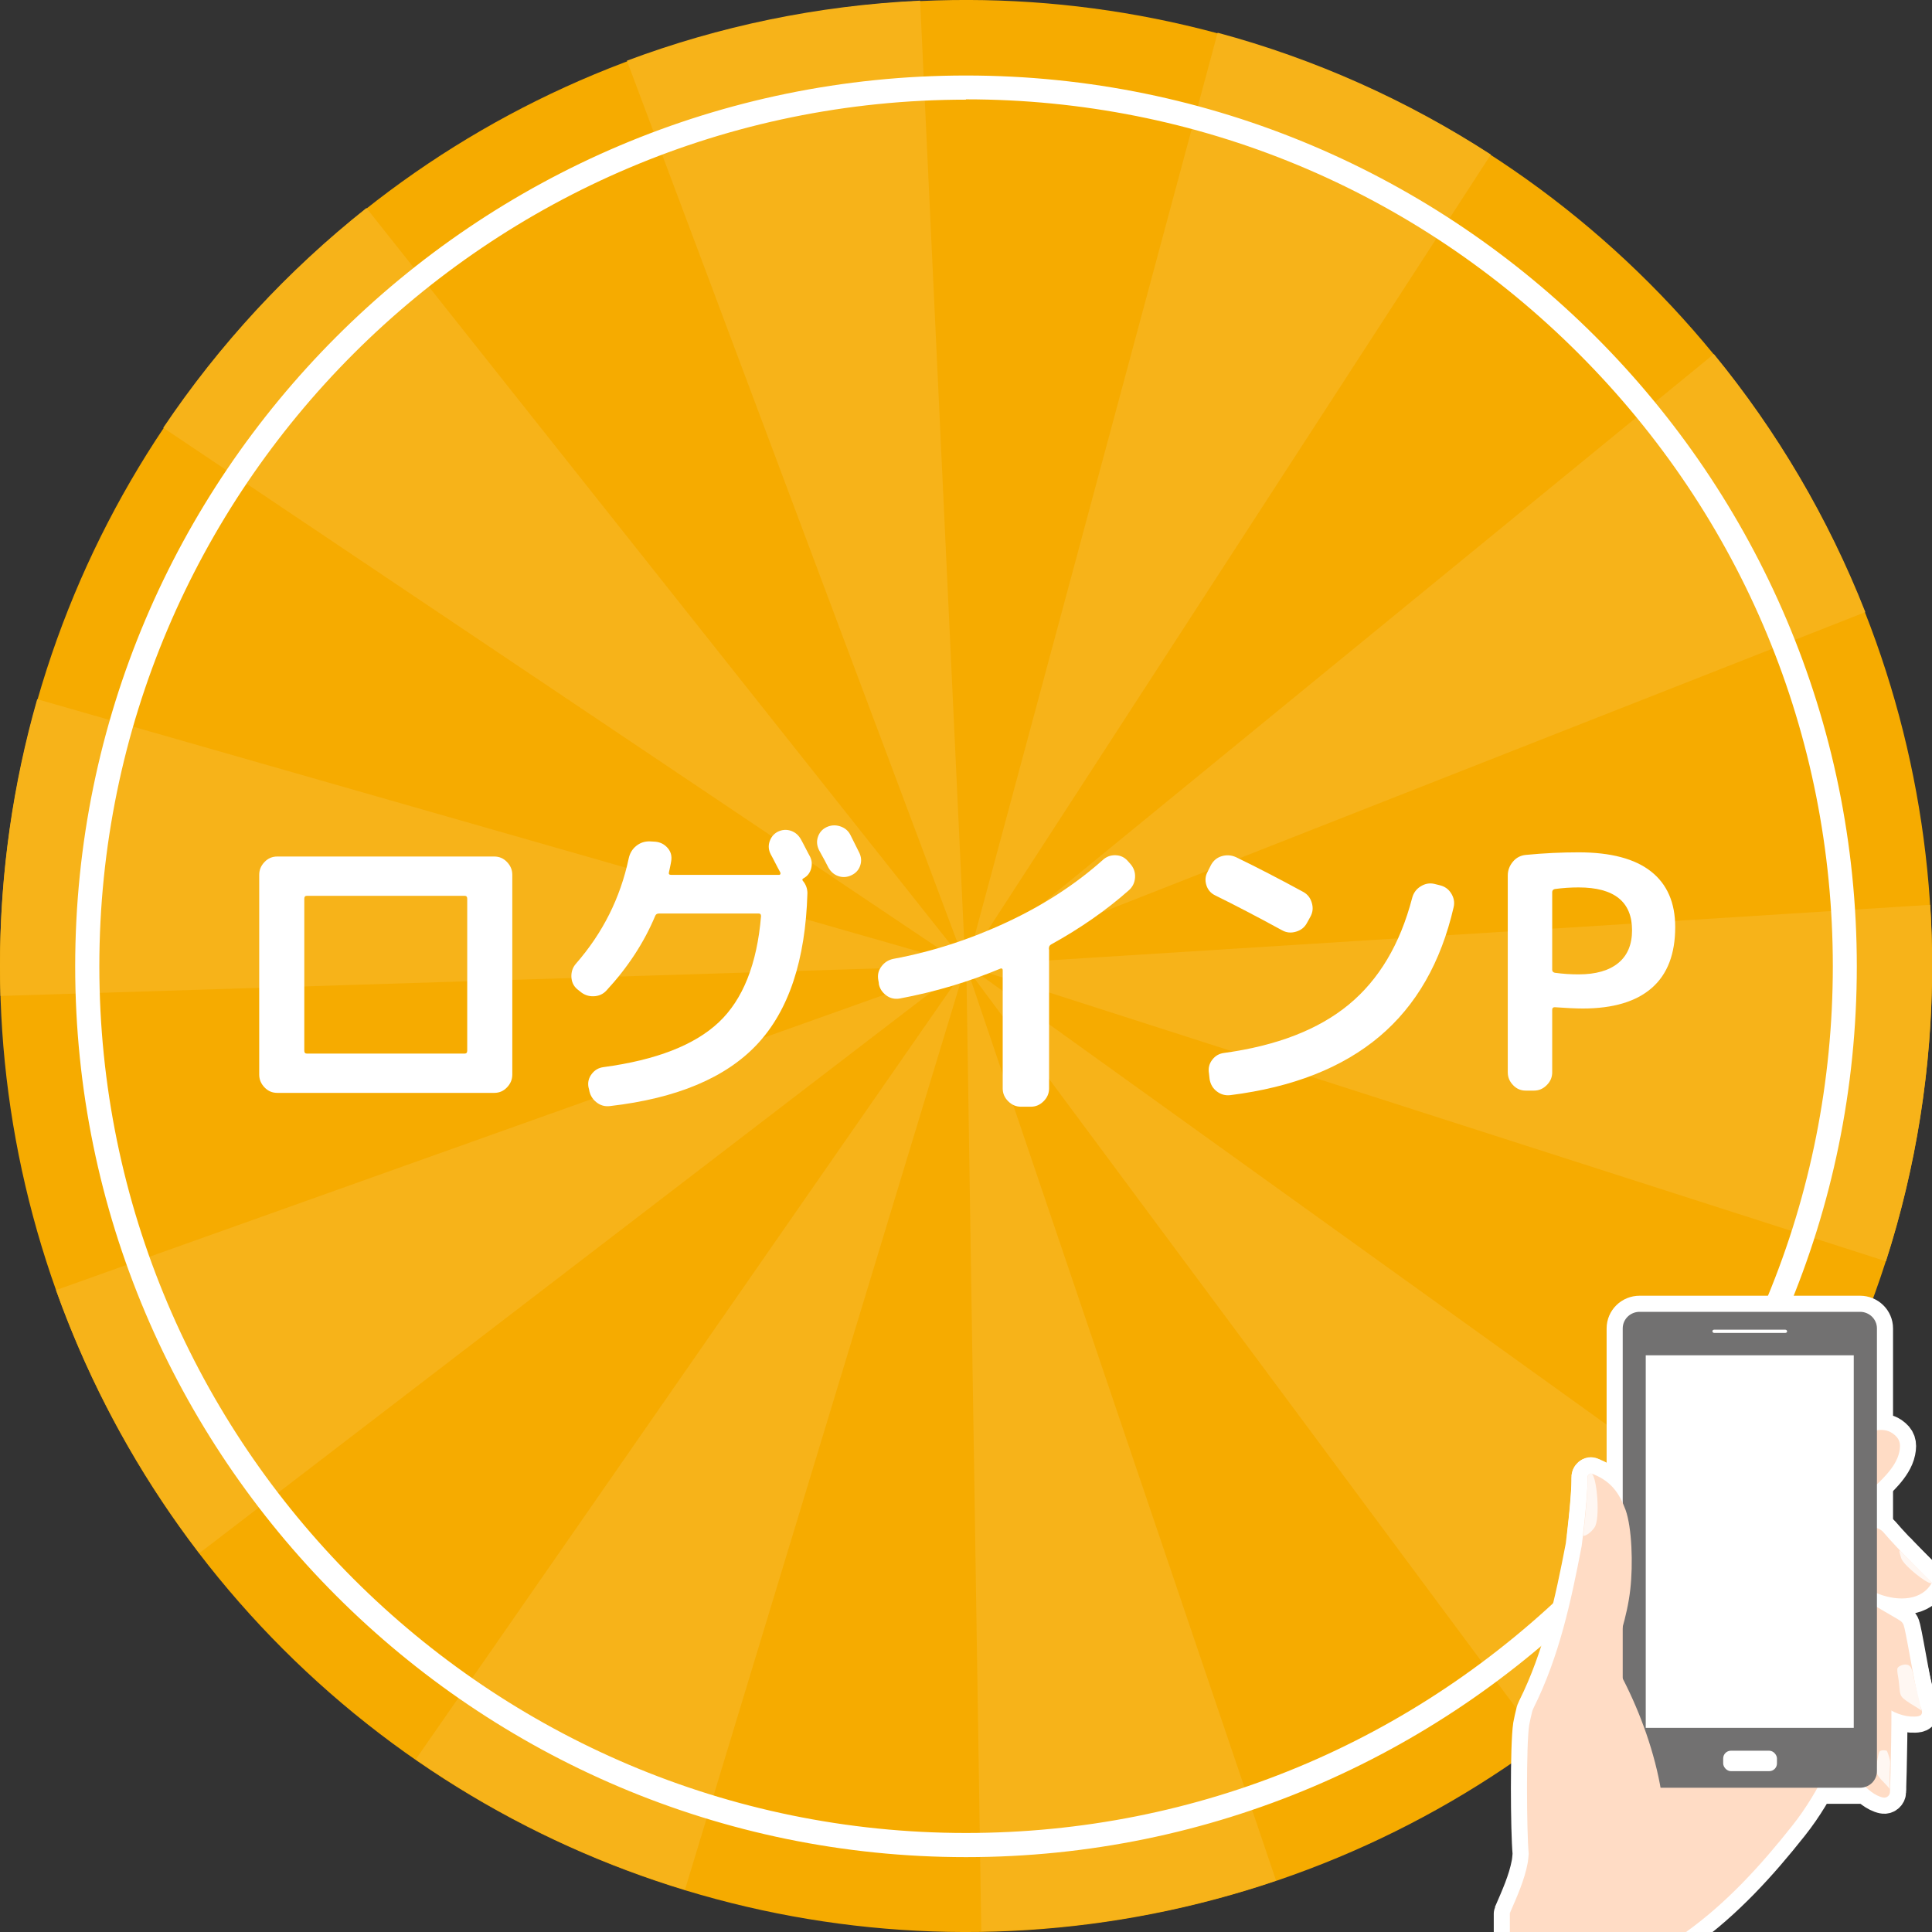
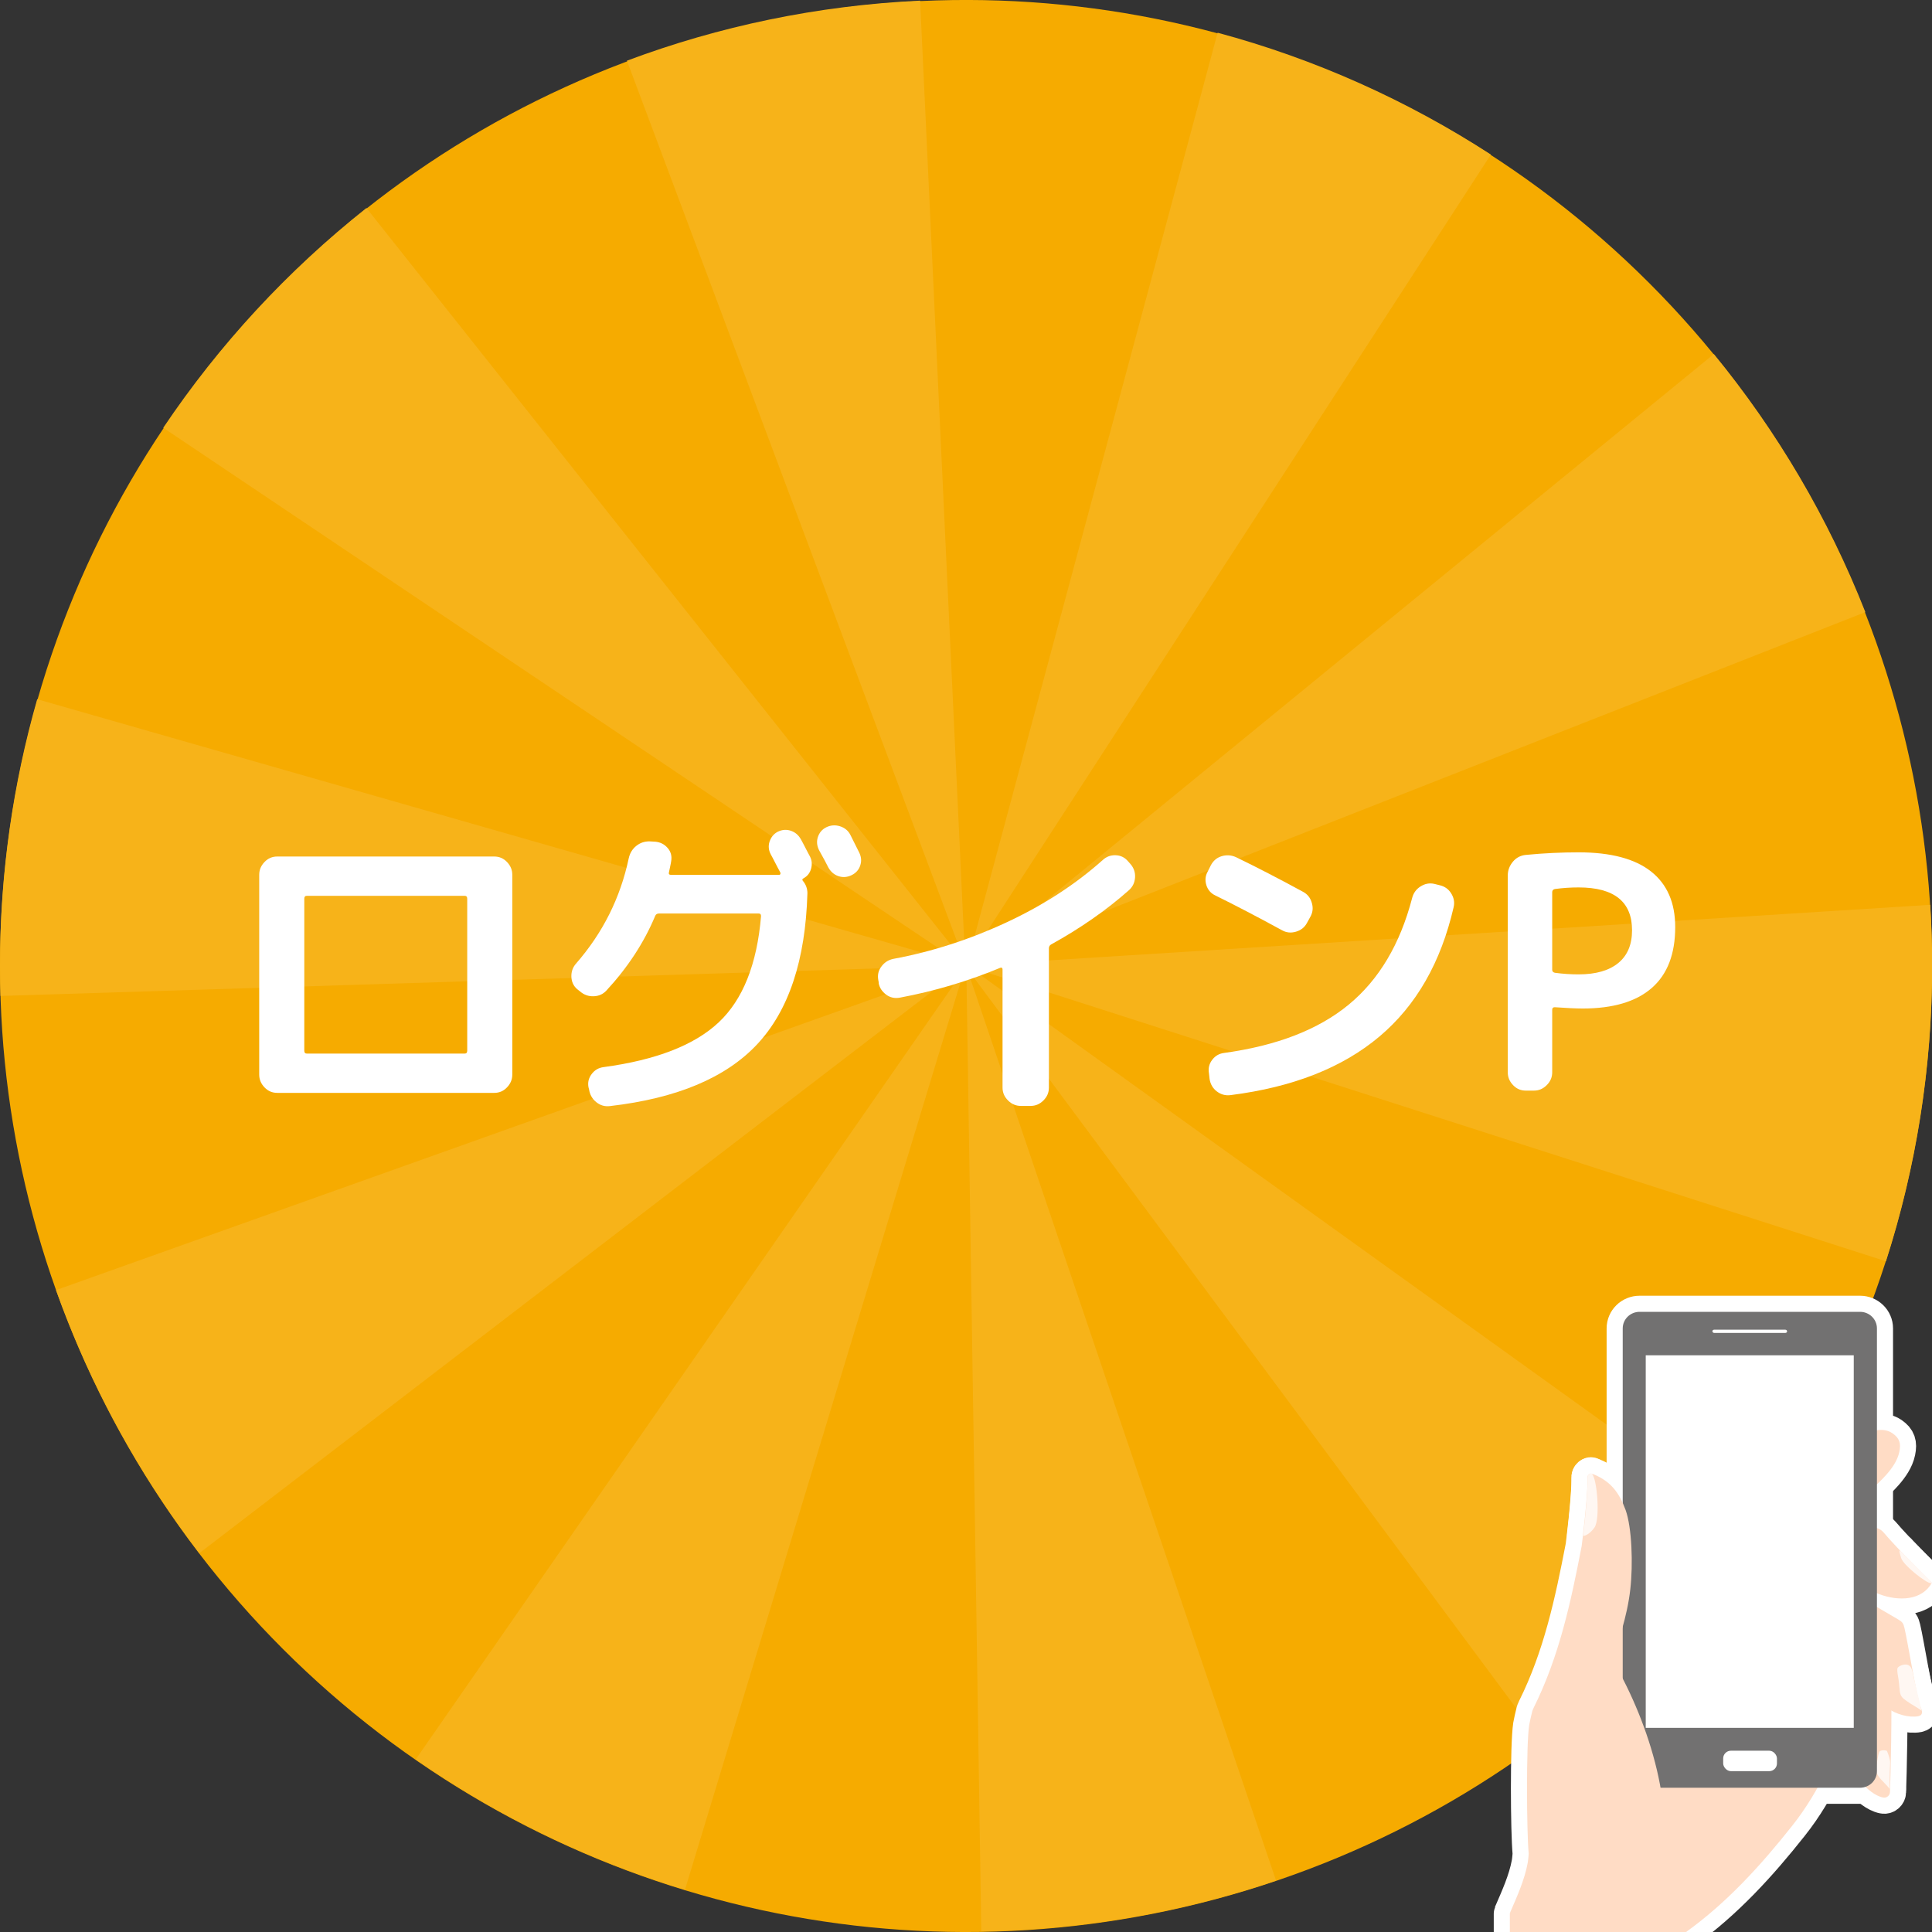
<svg xmlns="http://www.w3.org/2000/svg" id="_レイヤー_2" width="120" height="120" viewBox="0 0 120 120">
  <rect x="0" y="0" width="120" height="120" fill="#333333" stroke="none" />
  <defs>
    <style>.cls-1{fill:#fff;}.cls-2{fill:none;stroke:#fff;stroke-linejoin:round;stroke-width:2px;}.cls-3{fill:#f6ab00;}.cls-4{fill:#f7b319;}.cls-5{fill:#ffdcc5;}.cls-6{fill:#fff7f2;}.cls-7{fill:#727171;}</style>
  </defs>
  <g id="_レイヤー_1-2">
    <g>
      <g>
        <circle class="cls-3" cx="60" cy="60" r="60" transform="translate(-24.85 60) rotate(-45)" />
        <g>
          <path class="cls-4" d="M42.54,117.39l17.37-57.2L25.82,109.28c5.06,3.52,10.69,6.27,16.73,8.1Z" />
          <path class="cls-4" d="M60.07,59.96l55.79-21.94c-2.3-5.85-5.49-11.25-9.41-16.03L60.06,59.95h0s0,.01,0,.01c0,0-.02,0-.02,0,0,0,0,0,.01-.01h0s0,0-.01,.01c0,0,0,0-.01,0,0,0,0,0,0,0h0s-.04-.02-.04-.02h0s0-.09,0-.09L22.76,12.92c-4.88,3.87-9.14,8.47-12.62,13.65L59.75,59.87,2.31,43.43c-1.5,5.25-2.31,10.8-2.31,16.54,0,.63,.01,1.26,.03,1.89l59.87-1.88,.03,.02L3.48,80.13c2.12,5.93,5.14,11.43,8.9,16.34L59.95,60h.02s0,0,0,0h0s0,0,0,0c0,0,.01-.02,.02-.02,0,0,0,0,.01,0,0,.04,0,.05,.01,0,0,0,0,0,0,0h0s0,0,0,0h.01s.02,.02,.02,.02l-.02,.02h0s-.02,.03-.02,.03l.02,.03,.93,59.88c6.4-.1,12.55-1.2,18.31-3.15l-19.21-56.68,35.67,48.05c5-3.71,9.4-8.18,13.04-13.25L60.19,60.05l56.95,18.29c1.86-5.79,2.87-11.96,2.87-18.36,0-1.27-.04-2.53-.12-3.78l-59.8,3.77h0Zm-.1,.03v-.02s0,0,0,0h0s-.01,.01-.02,.02Z" />
          <path class="cls-4" d="M60,59.93h0s0-.02,0,0Z" />
          <path class="cls-4" d="M59.95,59.8L57.15,.04c-6.38,.3-12.5,1.59-18.21,3.73l21,56.03Z" />
          <polygon class="cls-4" points="59.98 59.89 59.97 59.88 59.98 59.89 59.98 59.89" />
          <path class="cls-4" d="M75.63,2.03l-15.51,57.65L92.6,9.6c-5.17-3.35-10.88-5.93-16.98-7.57Z" />
        </g>
-         <path class="cls-1" d="M60,6.17c14.36,0,27.87,5.61,38.05,15.79,10.18,10.18,15.79,23.69,15.79,38.05,0,14.36-5.61,27.87-15.79,38.05-10.18,10.18-23.69,15.79-38.05,15.79-29.68,0-53.83-24.15-53.83-53.83,0-29.68,24.15-53.83,53.83-53.83m0-1.5c-30.51,0-55.33,24.82-55.33,55.33,0,30.51,24.82,55.33,55.33,55.33,30.51,0,55.33-24.82,55.33-55.33,0-30.51-24.82-55.33-55.33-55.33h0Z" />
      </g>
      <g>
        <path class="cls-1" d="M17.22,67.88c-.31,0-.57-.11-.79-.34-.22-.23-.33-.49-.33-.8v-12.4c0-.31,.11-.57,.33-.8,.22-.23,.48-.34,.79-.34h13.48c.31,0,.57,.11,.79,.34,.22,.23,.33,.49,.33,.8v12.4c0,.31-.11,.57-.33,.8-.22,.23-.48,.34-.79,.34h-13.48Zm1.68-12.06v9.44c0,.12,.05,.18,.16,.18h9.8c.11,0,.16-.06,.16-.18v-9.44c0-.12-.05-.18-.16-.18h-9.8c-.11,0-.16,.06-.16,.18Z" />
        <path class="cls-1" d="M36.03,61.58l-.18-.14c-.23-.2-.35-.46-.36-.77-.01-.31,.08-.58,.28-.81,1.67-1.91,2.76-4.09,3.28-6.54,.07-.32,.22-.58,.47-.78,.25-.2,.53-.29,.85-.28l.34,.02c.31,.03,.56,.16,.76,.39s.27,.5,.22,.81c-.01,.09-.04,.22-.07,.37-.03,.15-.06,.26-.07,.33-.03,.11,.02,.16,.14,.16h6.72s.05-.02,.06-.05c.01-.03,.01-.06,0-.09l-.04-.08c-.07-.12-.16-.3-.28-.53-.12-.23-.21-.41-.28-.53-.13-.25-.16-.52-.07-.79,.09-.27,.26-.48,.51-.61,.27-.13,.54-.15,.81-.06,.27,.09,.48,.27,.63,.54,.07,.12,.16,.3,.28,.53s.21,.41,.28,.53c.12,.24,.14,.49,.07,.75-.07,.26-.22,.46-.45,.59-.11,.05-.12,.12-.04,.2,.17,.21,.26,.46,.26,.74-.12,4.16-1.16,7.28-3.11,9.37-1.95,2.09-5,3.37-9.15,3.85-.32,.04-.6-.04-.85-.24-.25-.2-.4-.46-.45-.78l-.04-.16c-.05-.29,.01-.56,.2-.81s.43-.39,.74-.43c3.27-.44,5.65-1.37,7.15-2.78,1.5-1.41,2.38-3.61,2.63-6.6,0-.11-.05-.16-.14-.16h-6.2c-.12,0-.2,.05-.24,.16-.69,1.65-1.7,3.19-3.02,4.62-.21,.23-.48,.35-.8,.36-.32,.01-.6-.09-.84-.3Zm16.78-9.74c.07,.13,.16,.33,.29,.58,.13,.25,.22,.43,.27,.54,.13,.27,.15,.53,.06,.8-.09,.27-.27,.47-.54,.6s-.54,.15-.81,.06-.48-.27-.63-.54c-.12-.24-.31-.6-.58-1.08-.13-.27-.16-.54-.07-.81,.09-.27,.26-.48,.53-.61s.55-.15,.84-.06c.29,.09,.51,.27,.64,.52Z" />
-         <path class="cls-1" d="M54.59,61.08l-.04-.22c-.05-.29,0-.57,.19-.82,.18-.25,.42-.41,.73-.48,2.44-.45,4.8-1.22,7.09-2.29,2.29-1.07,4.26-2.36,5.93-3.85,.23-.21,.49-.31,.8-.3,.31,.01,.56,.13,.76,.36l.16,.18c.21,.24,.31,.52,.29,.84-.02,.32-.15,.59-.39,.8-1.4,1.24-3.01,2.36-4.82,3.36-.09,.05-.14,.13-.14,.24,0,.01,0,.03,0,.05s.01,.04,.01,.05v8.6c0,.31-.11,.57-.34,.8-.23,.23-.49,.34-.8,.34h-.6c-.31,0-.57-.11-.8-.34s-.34-.49-.34-.8v-7.34c0-.09-.05-.13-.14-.1-1.99,.83-4.07,1.45-6.26,1.86-.31,.05-.59-.01-.84-.2-.25-.19-.41-.43-.46-.74Z" />
+         <path class="cls-1" d="M54.59,61.08l-.04-.22c-.05-.29,0-.57,.19-.82,.18-.25,.42-.41,.73-.48,2.44-.45,4.8-1.22,7.09-2.29,2.29-1.07,4.26-2.36,5.93-3.85,.23-.21,.49-.31,.8-.3,.31,.01,.56,.13,.76,.36l.16,.18c.21,.24,.31,.52,.29,.84-.02,.32-.15,.59-.39,.8-1.4,1.24-3.01,2.36-4.82,3.36-.09,.05-.14,.13-.14,.24,0,.01,0,.03,0,.05v8.6c0,.31-.11,.57-.34,.8-.23,.23-.49,.34-.8,.34h-.6c-.31,0-.57-.11-.8-.34s-.34-.49-.34-.8v-7.34c0-.09-.05-.13-.14-.1-1.99,.83-4.07,1.45-6.26,1.86-.31,.05-.59-.01-.84-.2-.25-.19-.41-.43-.46-.74Z" />
        <path class="cls-1" d="M75.49,55.62c-.28-.13-.47-.35-.56-.64-.09-.29-.07-.57,.08-.84l.2-.4c.15-.28,.37-.47,.67-.56,.3-.09,.6-.07,.89,.06,1.32,.64,2.71,1.36,4.18,2.16,.27,.15,.44,.37,.53,.68,.09,.31,.06,.59-.09,.86l-.22,.4c-.15,.27-.37,.44-.68,.53-.31,.09-.59,.06-.86-.09-1.56-.85-2.94-1.57-4.14-2.16Zm13.92-.64c.31,.07,.55,.23,.72,.5s.23,.55,.16,.86c-.79,3.43-2.32,6.11-4.61,8.04-2.29,1.93-5.37,3.15-9.25,3.64-.32,.04-.6-.04-.85-.23-.25-.19-.4-.45-.45-.77l-.04-.36c-.05-.31,.01-.58,.2-.83,.19-.25,.43-.39,.74-.43,3.28-.45,5.86-1.45,7.74-3s3.19-3.75,3.94-6.62c.08-.31,.25-.55,.52-.72,.27-.17,.55-.23,.86-.16l.32,.08Z" />
        <path class="cls-1" d="M94.77,67.74c-.31,0-.57-.11-.79-.34-.22-.23-.33-.49-.33-.8v-12.22c0-.32,.11-.61,.32-.86,.21-.25,.48-.39,.8-.42,1.13-.11,2.23-.16,3.28-.16,2,0,3.5,.4,4.5,1.19s1.5,1.94,1.5,3.45c0,1.67-.48,2.93-1.45,3.78-.97,.85-2.4,1.28-4.29,1.28-.44,0-1.02-.03-1.74-.08-.11,0-.16,.05-.16,.16v3.88c0,.31-.11,.57-.34,.8-.23,.23-.49,.34-.8,.34h-.5Zm1.64-12.32v4.82c0,.09,.05,.15,.16,.18,.51,.07,1,.1,1.48,.1,1.08,0,1.9-.24,2.47-.71,.57-.47,.85-1.15,.85-2.03,0-1.77-1.11-2.66-3.32-2.66-.48,0-.97,.03-1.48,.1-.11,.03-.16,.09-.16,.2Z" />
      </g>
      <g>
        <g>
          <g>
            <path class="cls-2" d="M111.16,92.07c1.39-1.03,2.78-2.06,4.31-2.85,.65-.33,1.47-.61,2.07-.2,.45,.31,.54,.63,.43,1.16-.11,.53-.44,1-.8,1.41-1.19,1.34-2.78,2.26-4.34,3.13l-1.67-2.66Z" />
            <path class="cls-2" d="M114.69,96.57c-.43,2,4.08,3.94,5.3,1.74,0,0-2.08-2.04-3-3.13-.19-.22-.47-.33-.76-.29l-2.21,.29,.67,1.4Z" />
            <path class="cls-2" d="M115.62,104.17c-.1,.42-.22,2.93-.32,3.35-.2,.84-.4,1.75-.08,2.55,.2,.5,.59,.91,1.02,1.23,.22,.16,.47,.3,.73,.35,.21,.04,.41-.12,.42-.34,.04-.91,.14-5.54,.06-6.28l-1.82-.87Z" />
            <path class="cls-2" d="M115.85,103.72c.08,1.84,1.8,2.96,3.09,2.9,.28-.01,.59-.07,.36-.57-.24-.54-.79-4-1.01-4.93-.03-.12-.06-.24-.13-.33-.07-.09-.17-.15-.27-.21-.8-.47-1.6-.93-2.4-1.4,0,0,.35,3.98,.37,4.54Z" />
            <path class="cls-2" d="M94.76,117.71c2.4-6.14,3.44-11.85,3.47-12.82,.03-.95,4.4-7.64,7.92-7.51,5.09,.18,9.83,7.62,9.21,8.77-1.44,2.68-2.22,4.96-4.05,7.26-1.94,2.45-4.06,4.78-6.6,6.6h-.02s-9.92,0-9.92,0h-.99v-1.14l.99-1.14Z" />
          </g>
          <g>
            <path class="cls-2" d="M119.37,106.26c-.29-.21-.66-.4-.95-.61-.12-.09-.24-.17-.32-.29-.08-.13-.1-.27-.11-.42-.02-.19-.04-.38-.06-.57-.01-.13-.14-.67-.06-.78,.11-.15,.4-.22,.55-.2,.35,.05,.37,.47,.44,.78,.13,.56,.5,2.1,.5,2.1Z" />
            <path class="cls-2" d="M117.38,111.13c-.17-.25-.5-.52-.68-.77-.07-.1-.14-.21-.17-.33-.03-.13,.13-1.16,.21-1.24,.11-.09,.26-.09,.4-.06,.04,0,.07,.03,.08,.07,.06,.14,.2,.51,.18,.74-.04,.52-.03,1.6-.03,1.6Z" />
            <path class="cls-2" d="M118.01,96.3s1.27,1.3,1.88,1.89c.07,.07,.17,.14,.07,.15-.3,.03-1.77-1.15-1.88-1.58-.07-.28-.14-.38-.07-.47Z" />
          </g>
          <g>
            <path class="cls-2" d="M116.58,110.01c0,.57-.47,1.03-1.05,1.03h-13.69c-.58,0-1.05-.46-1.05-1.03v-27.5c0-.57,.47-1.03,1.05-1.03h13.69c.58,0,1.05,.46,1.05,1.03v27.5Z" />
            <rect class="cls-2" x="102.22" y="84.18" width="12.92" height="23.14" />
            <rect class="cls-2" x="107.03" y="108.74" width="3.34" height="1.27" rx=".48" ry=".48" />
            <path class="cls-2" d="M111,82.69c0,.06-.05,.1-.11,.1h-4.42c-.06,0-.11-.05-.11-.1h0c0-.06,.05-.1,.11-.1h4.42c.06,0,.11,.05,.11,.1h0Z" />
          </g>
          <g>
            <path class="cls-2" d="M102.91,116.84c1.41-4.02-.52-9.88-2.66-13.57,0,0-.13-.17-.09-.27,.3-.88,.91-2.56,1.1-4.28,.18-1.57,.1-3.84-.29-4.93-.39-1.06-.91-1.77-1.97-2.21-.03-.01-.08-.03-.12-.04-.14-.04-.28,.07-.27,.21,.02,1.22-.37,4.28-.37,4.28-.67,3.48-1.4,6.87-2.98,10.04-.05,.1-.09,.2-.11,.31-.05,.2-.13,.54-.17,.77-.19,1.23-.16,6.58-.03,7.98,0,0-.02,.33-.06,.57-.2,1.09-.68,2.13-1.12,3.15" />
            <path class="cls-2" d="M98.33,95.4s.3-2.44,.28-3.65c0-.14,.17-.31,.27-.21,.32,.3,.52,2.81,.16,3.33-.24,.35-.55,.53-.71,.53Z" />
          </g>
        </g>
        <g>
          <g>
            <path class="cls-5" d="M111.16,92.07c1.39-1.03,2.78-2.06,4.31-2.85,.65-.33,1.47-.61,2.07-.2,.45,.31,.54,.63,.43,1.16-.11,.53-.44,1-.8,1.41-1.19,1.34-2.78,2.26-4.34,3.13l-1.67-2.66Z" />
            <path class="cls-5" d="M114.69,96.57c-.43,2,4.08,3.94,5.3,1.74,0,0-2.08-2.04-3-3.13-.19-.22-.47-.33-.76-.29l-2.21,.29,.67,1.4Z" />
            <path class="cls-5" d="M115.62,104.17c-.1,.42-.22,2.93-.32,3.35-.2,.84-.4,1.75-.08,2.55,.2,.5,.59,.91,1.02,1.23,.22,.16,.47,.3,.73,.35,.21,.04,.41-.12,.42-.34,.04-.91,.14-5.54,.06-6.28l-1.82-.87Z" />
            <path class="cls-5" d="M115.85,103.72c.08,1.84,1.8,2.96,3.09,2.9,.28-.01,.59-.07,.36-.57-.24-.54-.79-4-1.01-4.93-.03-.12-.06-.24-.13-.33-.07-.09-.17-.15-.27-.21-.8-.47-1.6-.93-2.4-1.4,0,0,.35,3.98,.37,4.54Z" />
            <path class="cls-5" d="M94.76,117.71c2.4-6.14,3.44-11.85,3.47-12.82,.03-.95,4.4-7.64,7.92-7.51,5.09,.18,9.83,7.62,9.21,8.77-1.44,2.68-2.22,4.96-4.05,7.26-1.94,2.45-4.06,4.78-6.6,6.6h-.02s-9.92,0-9.92,0h-.99v-1.14l.99-1.14Z" />
          </g>
          <g>
            <path class="cls-6" d="M119.37,106.26c-.29-.21-.66-.4-.95-.61-.12-.09-.24-.17-.32-.29-.08-.13-.1-.27-.11-.42-.02-.19-.04-.38-.06-.57-.01-.13-.14-.67-.06-.78,.11-.15,.4-.22,.55-.2,.35,.05,.37,.47,.44,.78,.13,.56,.5,2.1,.5,2.1Z" />
            <path class="cls-6" d="M117.38,111.13c-.17-.25-.5-.52-.68-.77-.07-.1-.14-.21-.17-.33-.03-.13,.13-1.16,.21-1.24,.11-.09,.26-.09,.4-.06,.04,0,.07,.03,.08,.07,.06,.14,.2,.51,.18,.74-.04,.52-.03,1.6-.03,1.6Z" />
            <path class="cls-6" d="M118.01,96.3s1.27,1.3,1.88,1.89c.07,.07,.17,.14,.07,.15-.3,.03-1.77-1.15-1.88-1.58-.07-.28-.14-.38-.07-.47Z" />
          </g>
          <g>
            <path class="cls-7" d="M116.58,110.01c0,.57-.47,1.03-1.05,1.03h-13.69c-.58,0-1.05-.46-1.05-1.03v-27.5c0-.57,.47-1.03,1.05-1.03h13.69c.58,0,1.05,.46,1.05,1.03v27.5Z" />
            <rect class="cls-1" x="102.22" y="84.18" width="12.92" height="23.14" />
            <rect class="cls-1" x="107.03" y="108.74" width="3.34" height="1.27" rx=".48" ry=".48" />
            <path class="cls-1" d="M111,82.69c0,.06-.05,.1-.11,.1h-4.42c-.06,0-.11-.05-.11-.1h0c0-.06,.05-.1,.11-.1h4.42c.06,0,.11,.05,.11,.1h0Z" />
          </g>
          <g>
            <path class="cls-5" d="M102.91,116.84c1.41-4.02-.52-9.88-2.66-13.57,0,0-.13-.17-.09-.27,.3-.88,.91-2.56,1.1-4.28,.18-1.57,.1-3.84-.29-4.93-.39-1.06-.91-1.77-1.97-2.21-.03-.01-.08-.03-.12-.04-.14-.04-.28,.07-.27,.21,.02,1.22-.37,4.28-.37,4.28-.67,3.48-1.4,6.87-2.98,10.04-.05,.1-.09,.2-.11,.31-.05,.2-.13,.54-.17,.77-.19,1.23-.16,6.58-.03,7.98,0,0-.02,.33-.06,.57-.2,1.09-.68,2.13-1.12,3.15" />
            <path class="cls-6" d="M98.33,95.4s.3-2.44,.28-3.65c0-.14,.17-.31,.27-.21,.32,.3,.52,2.81,.16,3.33-.24,.35-.55,.53-.71,.53Z" />
          </g>
        </g>
      </g>
    </g>
  </g>
</svg>